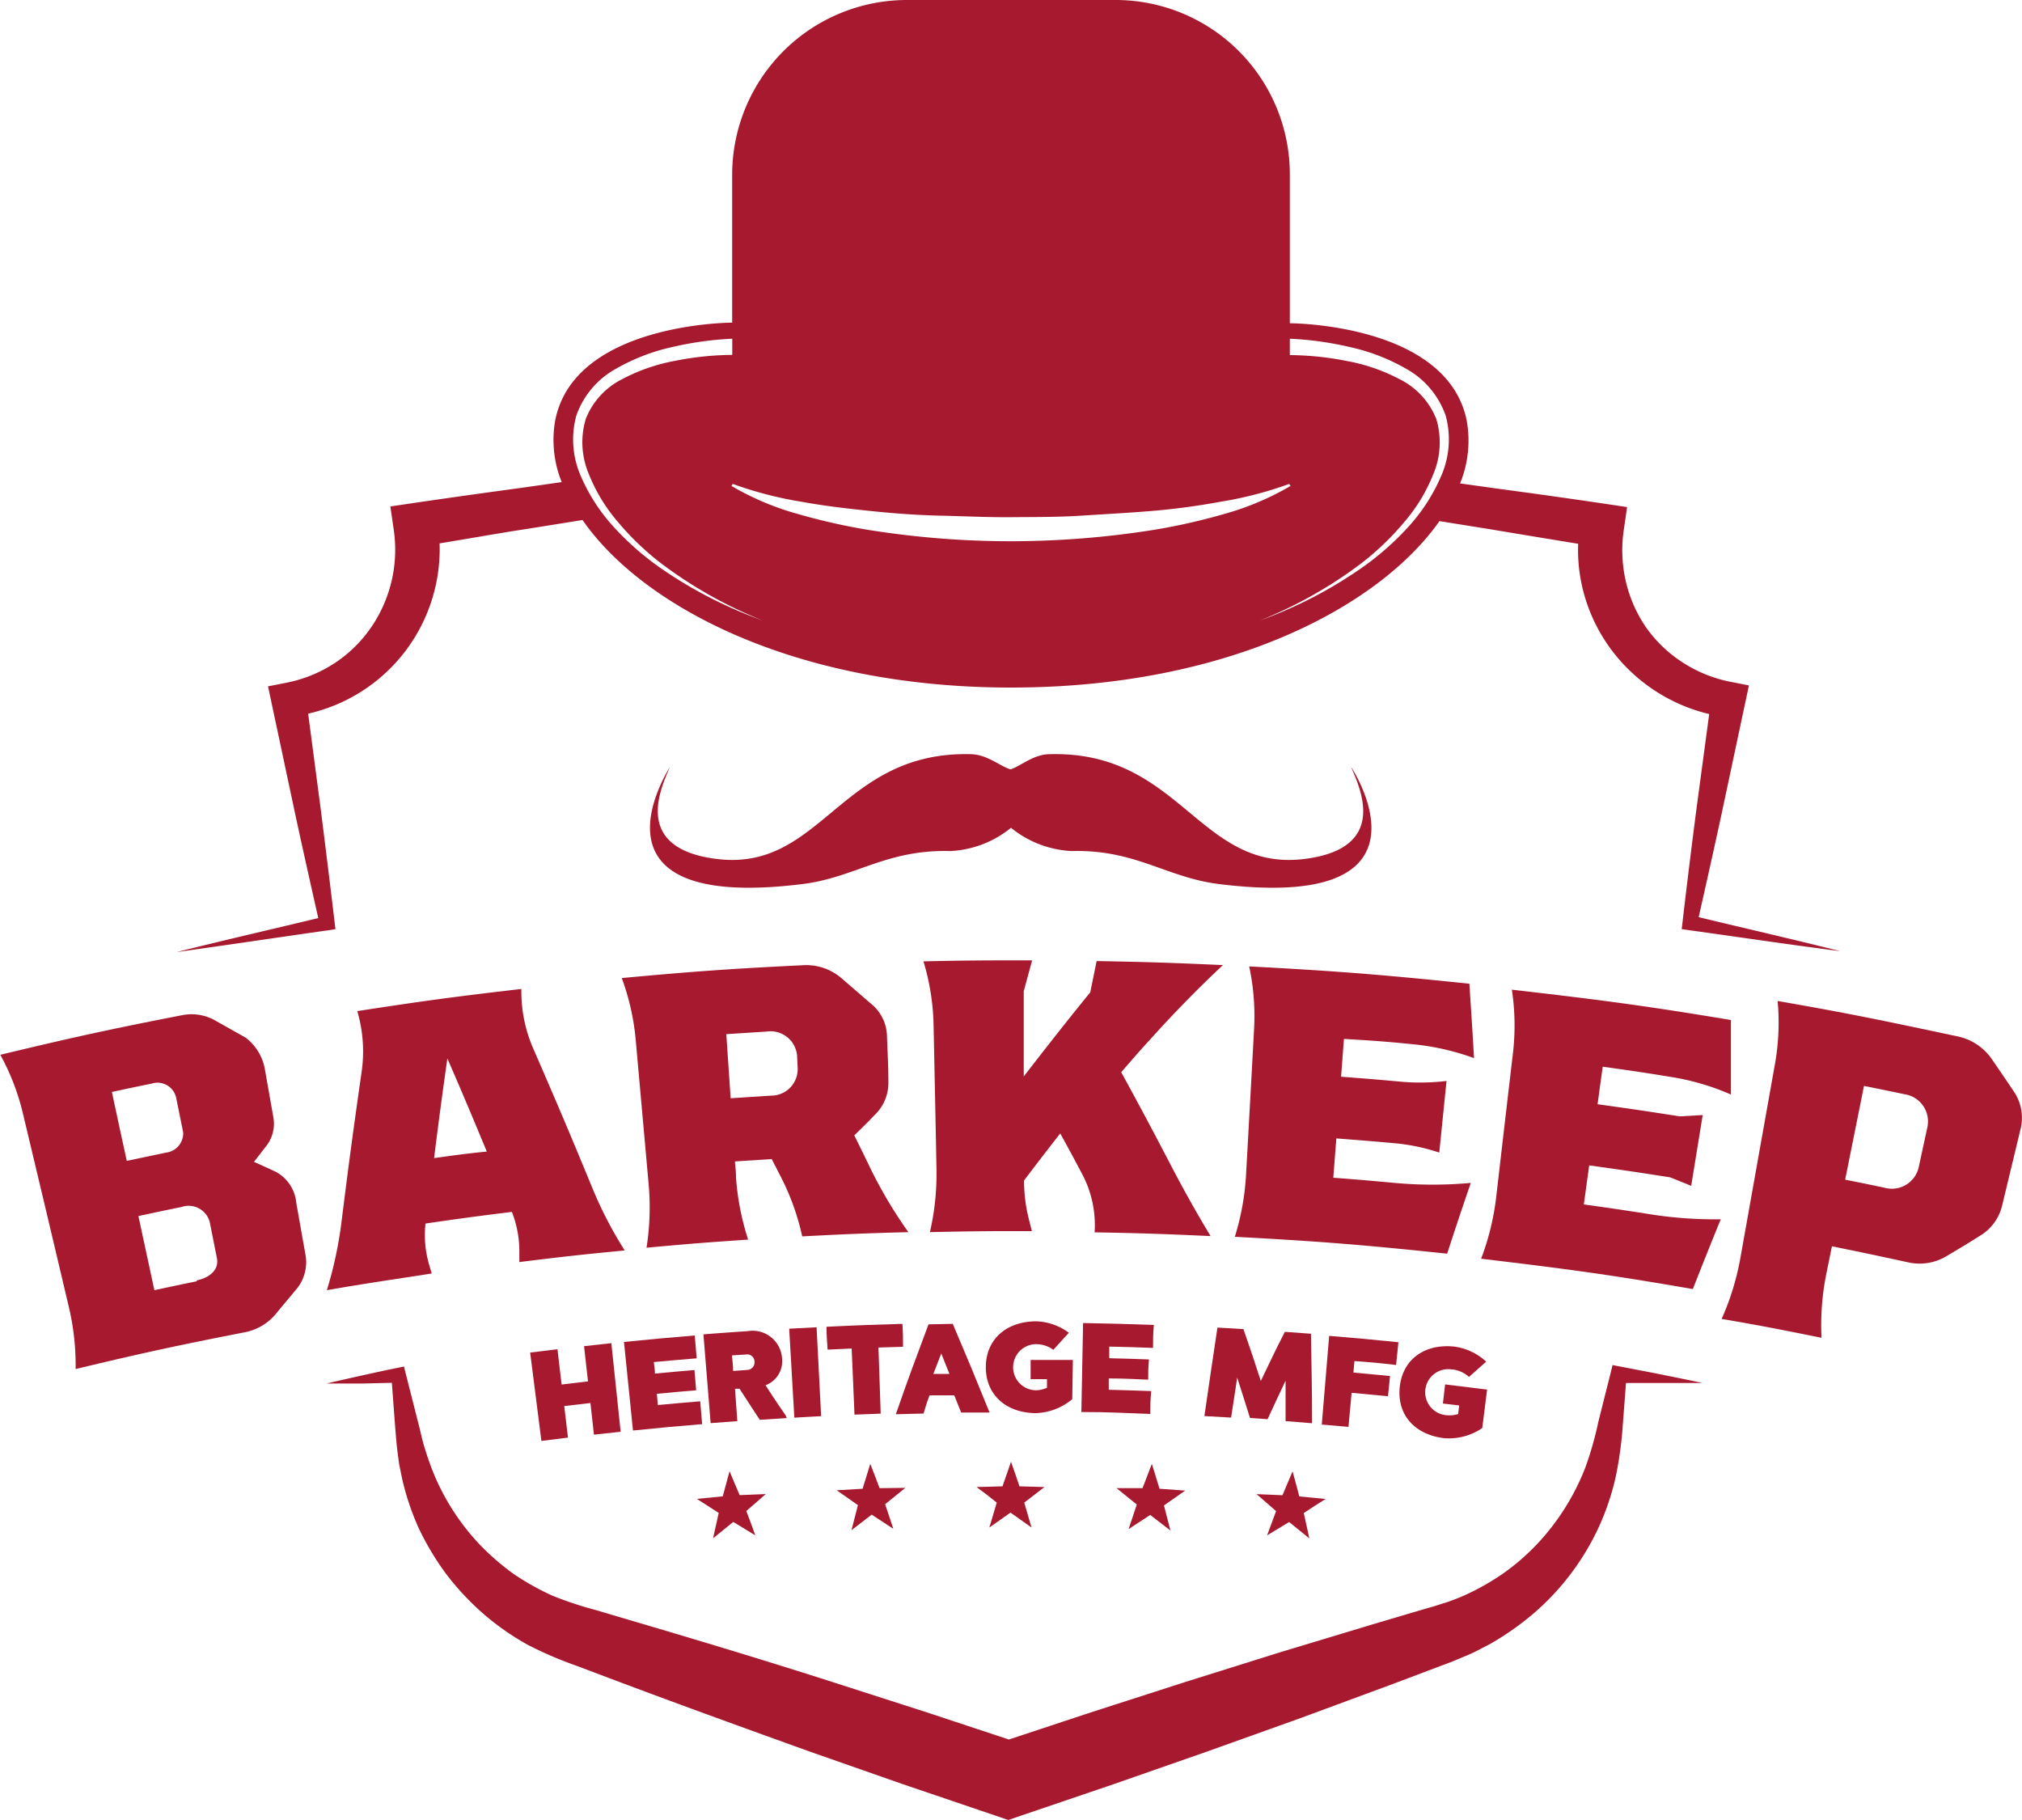
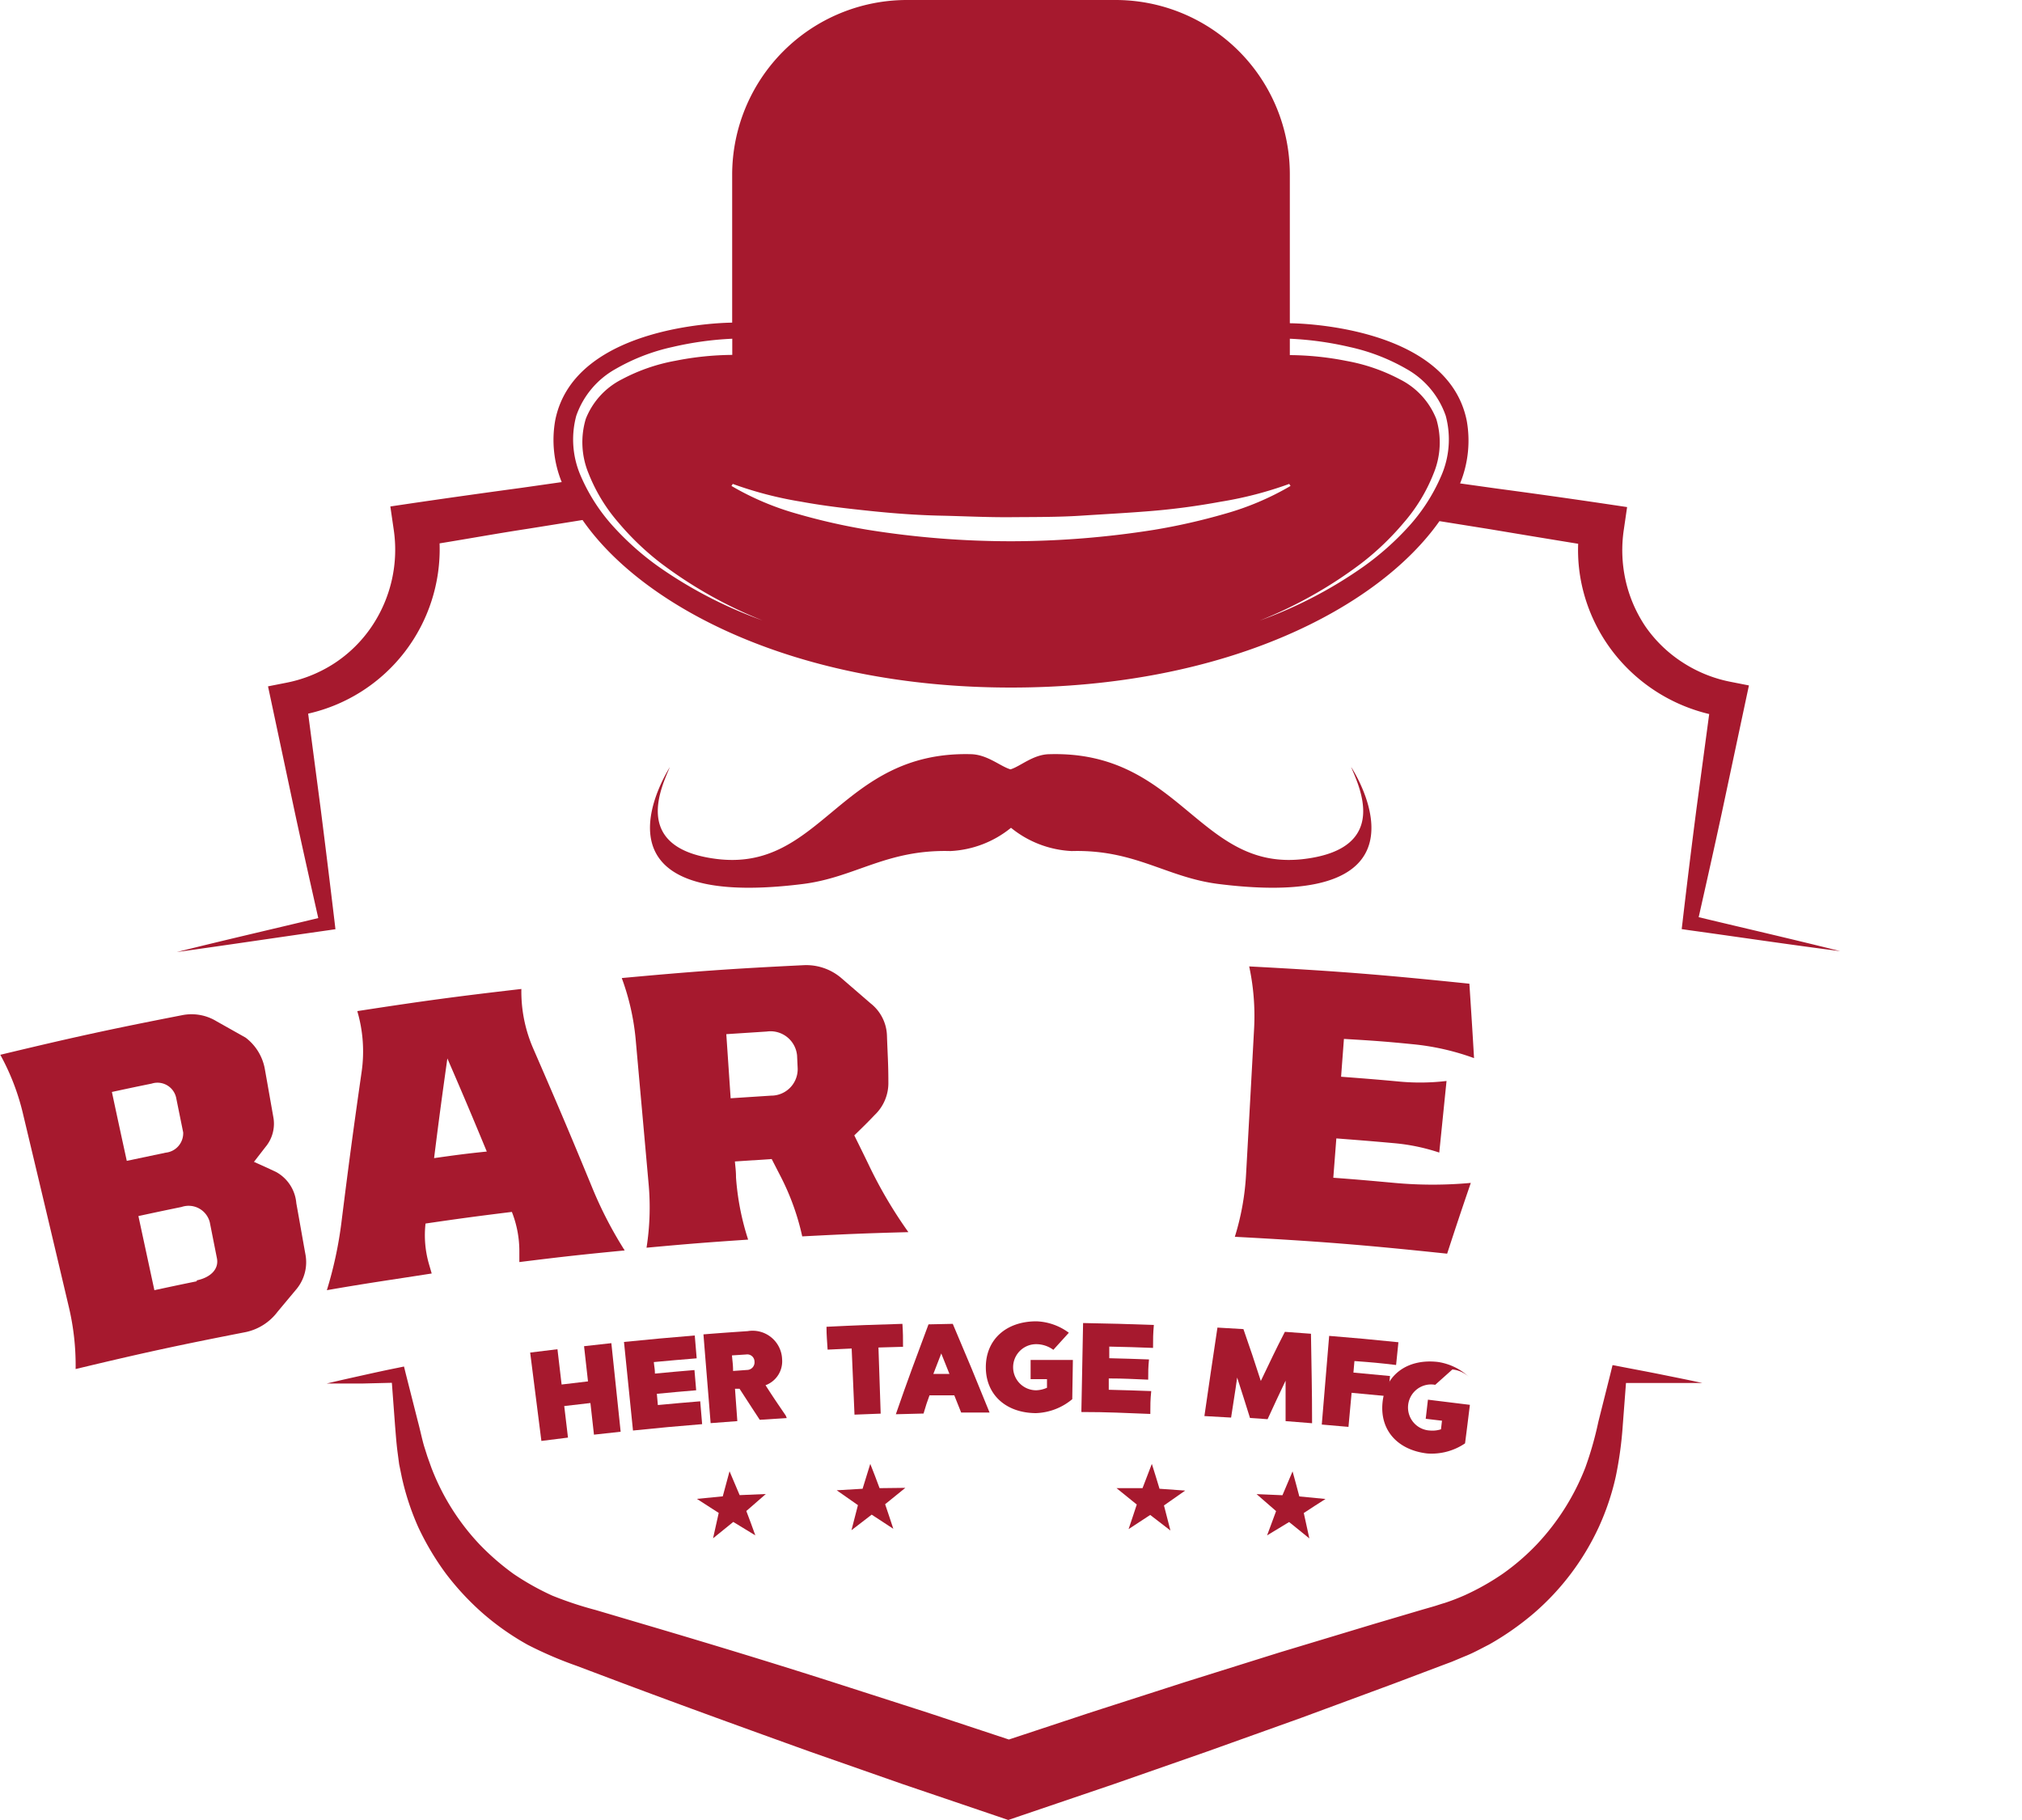
<svg xmlns="http://www.w3.org/2000/svg" id="Layer_1" data-name="Layer 1" viewBox="0 0 200 180">
  <defs>
    <style>.cls-1{fill:#a6192e;}</style>
  </defs>
  <path class="cls-1" d="M58.75,141.89l2.64-.29c-.37-3.5-.55-5.25-.92-8.76l-2.7.3c.16,1.39.24,2.09.39,3.48l-2.61.31c-.16-1.4-.24-2.1-.41-3.49l-2.7.33c.45,3.5.67,5.24,1.11,8.74l2.63-.33c-.15-1.24-.22-1.87-.37-3.12l2.59-.3Z" />
  <path class="cls-1" d="M69.45,140.85c-.08-.91-.12-1.36-.19-2.26-1.68.14-2.51.21-4.19.37l-.1-1.11c1.55-.15,2.33-.22,3.89-.35l-.17-2c-1.56.13-2.35.2-3.91.35,0-.45-.07-.68-.11-1.14,1.69-.16,2.54-.23,4.24-.37-.08-.91-.12-1.36-.19-2.26-2.79.23-4.18.36-7,.64.35,3.51.53,5.26.89,8.76C65.36,141.2,66.72,141.07,69.45,140.85Z" />
  <path class="cls-1" d="M77.72,140c-.81-1.19-1.22-1.78-2-3l.15-.06a2.52,2.52,0,0,0,1.49-2.5,2.92,2.92,0,0,0-3.4-2.79c-1.75.12-2.63.18-4.38.32.28,3.52.43,5.27.71,8.78l2.64-.2c-.09-1.28-.14-1.92-.23-3.2l.45,0c.8,1.23,1.19,1.84,2,3.07l2.67-.17Zm-3.83-4.51-1.38.1c0-.62-.06-.92-.11-1.54l1.39-.09a.72.72,0,0,1,.84.71A.75.75,0,0,1,73.89,135.49Z" />
-   <path class="cls-1" d="M78.57,140.21c1.06-.07,1.59-.09,2.65-.15l-.45-8.79-2.71.14C78.27,134.93,78.37,136.69,78.57,140.21Z" />
  <path class="cls-1" d="M84.24,133.37c.11,2.62.17,3.92.28,6.54l2.59-.1c-.09-2.62-.13-3.92-.22-6.54l2.43-.07c0-.91,0-1.36-.06-2.27-3,.09-4.51.14-7.51.29,0,.9.06,1.36.11,2.26Z" />
  <path class="cls-1" d="M91.94,138l2.45,0,.68,1.7,2.81,0c-1.42-3.51-2.15-5.27-3.64-8.77l-2.4.05c-1.32,3.55-2,5.33-3.23,8.89l2.74-.07C91.58,139,91.7,138.65,91.94,138Zm1.17-4.12.8,2-1.59,0C92.63,135.07,92.79,134.66,93.11,133.84Z" />
  <path class="cls-1" d="M106.12,134.5c-1.67,0-2.51,0-4.18,0v1.9h1.62c0,.34,0,.51,0,.85a2.82,2.82,0,0,1-1.07.25,2.28,2.28,0,1,1,0-4.56,2.88,2.88,0,0,1,1.7.56c.61-.68.91-1,1.53-1.69a5.71,5.71,0,0,0-3.21-1.13c-3,0-5,1.81-5,4.54s2,4.52,4.95,4.54a5.91,5.91,0,0,0,3.6-1.38C106.08,136.81,106.1,136,106.12,134.5Z" />
  <path class="cls-1" d="M114.05,133.31c0-.91,0-1.36.08-2.27-2.79-.1-4.19-.14-7-.19-.07,3.52-.1,5.28-.17,8.8,2.73,0,4.1.09,6.82.19,0-.9,0-1.36.09-2.26-1.68-.06-2.52-.09-4.2-.13,0-.45,0-.67,0-1.12,1.56,0,2.34.06,3.9.12,0-.8,0-1.21.08-2-1.57-.06-2.36-.08-3.93-.12l0-1.15C111.5,133.22,112.35,133.24,114.05,133.31Z" />
  <path class="cls-1" d="M122.37,136.24c.52,1.6.77,2.41,1.27,4l1.74.12c.7-1.53,1.06-2.29,1.78-3.81,0,1.61,0,2.41,0,4l2.62.21c0-3.54-.06-5.31-.11-8.85l-2.58-.19c-1,1.94-1.44,2.91-2.38,4.86-.67-2.06-1-3.08-1.72-5.13l-2.57-.15c-.53,3.5-.78,5.25-1.29,8.75l2.64.15C122,138.63,122.15,137.84,122.37,136.24Z" />
  <path class="cls-1" d="M138.09,135c.09-.9.14-1.35.23-2.25-2.74-.28-4.11-.41-6.85-.63-.29,3.51-.44,5.26-.73,8.77l2.64.23c.13-1.35.19-2,.31-3.37l3.6.34.2-2-3.62-.34.1-1.14C135.62,134.73,136.44,134.8,138.09,135Z" />
-   <path class="cls-1" d="M143.66,135.44a2.87,2.87,0,0,1,1.64.74l1.7-1.51a5.75,5.75,0,0,0-3.07-1.48c-3-.35-5.2,1.25-5.48,4s1.49,4.71,4.42,5.05a5.89,5.89,0,0,0,3.74-1c.2-1.52.29-2.29.48-3.81l-4.15-.51c-.09.76-.13,1.14-.22,1.89l1.61.19-.1.85a2.79,2.79,0,0,1-1.09.12,2.28,2.28,0,1,1,.52-4.52Z" />
+   <path class="cls-1" d="M143.66,135.44a2.87,2.87,0,0,1,1.64.74a5.75,5.75,0,0,0-3.07-1.48c-3-.35-5.2,1.25-5.48,4s1.49,4.71,4.42,5.05a5.89,5.89,0,0,0,3.74-1c.2-1.52.29-2.29.48-3.81l-4.15-.51c-.09.76-.13,1.14-.22,1.89l1.61.19-.1.85a2.79,2.79,0,0,1-1.09.12,2.28,2.28,0,1,1,.52-4.52Z" />
  <path class="cls-1" d="M73.16,147.87l-1-2.36c-.27,1-.41,1.49-.67,2.48l-2.56.25,2.16,1.39c-.23,1-.34,1.5-.56,2.51l2-1.62,2.18,1.33c-.35-1-.53-1.45-.89-2.41l1.93-1.68Z" />
  <path class="cls-1" d="M87,147.18c-.36-1-.55-1.44-.92-2.4-.31,1-.46,1.47-.76,2.46l-2.56.15,2.1,1.47c-.26,1-.38,1.49-.64,2.48l2-1.54,2.14,1.4c-.32-1-.49-1.46-.81-2.43l2-1.62Z" />
-   <path class="cls-1" d="M100.84,147c-.33-1-.5-1.45-.84-2.43-.34,1-.51,1.46-.84,2.43l-2.57.07c.83.61,1.24.92,2,1.54-.29,1-.44,1.48-.73,2.46l2.09-1.47,2.08,1.47c-.29-1-.43-1.47-.72-2.46.81-.62,1.22-.93,2-1.54Z" />
  <path class="cls-1" d="M114.69,147.24c-.3-1-.45-1.48-.76-2.46l-.92,2.4-2.57,0,2,1.62c-.32,1-.49,1.46-.81,2.43l2.14-1.4,2,1.54c-.26-1-.38-1.49-.64-2.48l2.1-1.47Z" />
  <path class="cls-1" d="M128.52,148c-.26-1-.4-1.49-.67-2.48l-1,2.36-2.56-.11,1.93,1.68c-.36,1-.54,1.44-.89,2.4l2.18-1.32,2,1.62-.55-2.51c.85-.56,1.28-.84,2.15-1.39Z" />
  <path class="cls-1" d="M160.19,135.14l-.69-.13-.2.82-1.2,4.77a34.05,34.05,0,0,1-1.29,4.54,23.47,23.47,0,0,1-4.79,7.59,22.86,22.86,0,0,1-3.34,2.89,24.56,24.56,0,0,1-3.8,2.15,21.49,21.49,0,0,1-2,.77c-.36.1-.66.21-1.06.33l-1.18.34-4.7,1.39-9.38,2.83-9.35,2.93-9.32,3-8.1,2.68-8.1-2.68-9.33-3c-6.24-2-12.48-3.89-18.75-5.74l-4.7-1.39a35.76,35.76,0,0,1-4.28-1.42,26.06,26.06,0,0,1-3.82-2.14,24.79,24.79,0,0,1-3.35-2.9,23,23,0,0,1-4.79-7.61l-.39-1.09L41.94,143c-.21-.73-.38-1.57-.59-2.35l-1.21-4.77-.18-.73-.62.13c-1.17.23-2.34.49-3.51.75s-2.34.52-3.51.8c1.2,0,2.4,0,3.6,0l2.84-.07.32,4.29c.07.83.12,1.6.23,2.47l.17,1.29.26,1.27a25.6,25.6,0,0,0,1.65,5,27.05,27.05,0,0,0,2.72,4.56,26.65,26.65,0,0,0,3.66,3.93,26,26,0,0,0,4.44,3.11A38.65,38.65,0,0,0,57,164.74l4.59,1.73C67.75,168.78,73.89,171,80,173.2l9.25,3.24,9.28,3.15,1.2.41,1.2-.41,9.27-3.15,9.25-3.23,9.22-3.3,9.2-3.4,4.58-1.73,1.15-.43,1.24-.52c.85-.33,1.65-.78,2.46-1.19a28.07,28.07,0,0,0,4.44-3.11,25.2,25.2,0,0,0,6.4-8.5,25,25,0,0,0,1.68-5,37.44,37.44,0,0,0,.69-5.05l.32-4.2c1.12,0,2.24,0,3.36,0,1.4,0,2.8,0,4.2,0-1.37-.3-2.74-.57-4.12-.85S161.57,135.41,160.19,135.14Z" />
  <path class="cls-1" d="M29.31,119a3.89,3.89,0,0,0-2-3.09c-.87-.41-1.31-.61-2.19-1l1.13-1.46a3.59,3.59,0,0,0,.78-3c-.33-1.86-.49-2.79-.82-4.64a5,5,0,0,0-1.92-3.19L21.41,101a4.74,4.74,0,0,0-3.38-.6c-7.24,1.41-10.84,2.2-18,3.92a23.06,23.06,0,0,1,2.25,5.86c1.81,7.58,2.71,11.37,4.51,19a25.09,25.09,0,0,1,.69,6.22c6.71-1.61,10.09-2.34,16.85-3.66a5.32,5.32,0,0,0,3.12-2l1.92-2.3A4.18,4.18,0,0,0,30.2,124C29.84,122,29.67,121,29.31,119Zm-18.26-11c1.58-.34,2.37-.51,3.95-.83a1.89,1.89,0,0,1,2.42,1.38l.7,3.45A1.93,1.93,0,0,1,16.39,114l-3.85.81C11.94,112.06,11.64,110.68,11.05,107.91Zm8.41,18.72c-1.67.34-2.51.52-4.19.88l-1.58-7.33c1.71-.37,2.56-.55,4.27-.9a2.16,2.16,0,0,1,2.79,1.51l.7,3.53C21.69,125.52,20.81,126.35,19.46,126.63Z" />
  <path class="cls-1" d="M58.63,117.59c-2.29-5.56-3.47-8.33-5.87-13.85a14.1,14.1,0,0,1-1.19-5.93h0c-6.5.75-9.75,1.19-16.23,2.19a14.12,14.12,0,0,1,.43,6c-.86,6-1.26,9-2,14.91a39.29,39.29,0,0,1-1.44,6.69c4.14-.72,6.21-1,10.37-1.65-.12-.42-.18-.62-.29-1a10.28,10.28,0,0,1-.32-3.94c3.41-.5,5.12-.73,8.54-1.15a10.58,10.58,0,0,1,.74,3.89c0,.43,0,.64,0,1.07,4.17-.52,6.25-.75,10.42-1.15A39.68,39.68,0,0,1,58.63,117.59Zm-15.7-3c.5-4,.77-6,1.32-9.91,1.59,3.67,2.37,5.52,3.9,9.21C46.06,114.1,45,114.25,42.93,114.54Z" />
  <path class="cls-1" d="M86.07,115.5c-.62-1.29-.94-1.93-1.57-3.21.81-.79,1.22-1.18,2-2a4.36,4.36,0,0,0,1.37-3.29c0-1.84-.08-2.76-.14-4.6a4.22,4.22,0,0,0-1.61-3.16l-2.94-2.54a5.34,5.34,0,0,0-3.73-1.24c-7.19.35-10.78.61-17.95,1.27a23.84,23.84,0,0,1,1.38,6.11c.51,5.72.77,8.58,1.28,14.3a25.73,25.73,0,0,1-.21,6.26c4-.37,6-.53,10.05-.8a25.76,25.76,0,0,1-1.2-6.15c0-.63-.06-1-.11-1.58l3.64-.24.91,1.77a24.31,24.31,0,0,1,2.11,5.88c4.19-.22,6.3-.31,10.5-.42A44.61,44.61,0,0,1,86.07,115.5Zm-9.8-7.14-4,.26-.43-6.34,4-.26a2.64,2.64,0,0,1,3,2.37l.06,1.29A2.62,2.62,0,0,1,76.27,108.36Z" />
-   <path class="cls-1" d="M115.8,115.22c-1.92-3.68-2.9-5.52-4.9-9.18,1.14-1.3,1.72-2,2.88-3.25q3.41-3.8,7.18-7.34h0c-5-.23-7.49-.31-12.49-.4-.25,1.23-.38,1.85-.63,3.09-2.68,3.3-4,5-6.58,8.32,0-3.37,0-5,0-8.42.33-1.23.5-1.84.83-3.06-4.3,0-6.45,0-10.75.1a23.29,23.29,0,0,1,1,6.2c.12,5.74.18,8.61.29,14.35a25.67,25.67,0,0,1-.65,6.23c4-.09,6-.11,10.08-.1-.11-.47-.17-.7-.29-1.17a15.6,15.6,0,0,1-.48-3.84c1.42-1.87,2.13-2.8,3.58-4.65.87,1.58,1.3,2.37,2.16,4a10.78,10.78,0,0,1,1.24,5.78c4.59.08,6.88.16,11.47.37Q117.65,118.78,115.8,115.22Z" />
  <path class="cls-1" d="M139.69,103.27a24.51,24.51,0,0,1,6.11,1.38c-.17-2.94-.27-4.41-.46-7.36-8.7-.9-13.06-1.25-21.78-1.71a23.47,23.47,0,0,1,.48,6.25c-.31,5.73-.47,8.6-.79,14.33a25.31,25.31,0,0,1-1.11,6.16c8.43.45,12.64.79,21,1.67.92-2.82,1.39-4.23,2.34-7a41.39,41.39,0,0,1-7.55,0c-2.41-.22-3.62-.33-6.05-.51l.3-3.89c2.33.18,3.49.27,5.81.48a19.65,19.65,0,0,1,4.37.92c.29-2.83.43-4.25.72-7.08a22.21,22.21,0,0,1-4.54.07c-2.35-.22-3.53-.31-5.89-.49.11-1.5.17-2.25.28-3.74C135.66,102.91,137,103,139.69,103.27Z" />
-   <path class="cls-1" d="M162.66,120c-2.41-.37-3.61-.55-6-.88.21-1.54.32-2.32.53-3.86,3.21.44,4.81.68,8,1.18l2.09.84c.46-2.81.68-4.21,1.14-7l-2.28.13c-3.24-.51-4.87-.75-8.12-1.2.2-1.48.3-2.23.51-3.71,2.67.37,4,.56,6.68,1a24.26,24.26,0,0,1,6,1.75c0-3,0-4.42,0-7.37-8.64-1.44-13-2-21.67-3a23.52,23.52,0,0,1,.11,6.27c-.67,5.7-1,8.55-1.66,14.26a25.5,25.5,0,0,1-1.49,6.08c8.4,1,12.59,1.55,20.94,3,1.09-2.76,1.64-4.14,2.76-6.9A41.29,41.29,0,0,1,162.66,120Z" />
-   <path class="cls-1" d="M199.18,107.93c-.87-1.29-1.31-1.94-2.2-3.23a5.45,5.45,0,0,0-3.31-2.19C186.56,101,183,100.24,175.83,99a23.42,23.42,0,0,1-.27,6.26c-1.37,7.67-2.05,11.51-3.42,19.18a25.81,25.81,0,0,1-1.85,6c4,.69,5.93,1.07,9.88,1.87a25.65,25.65,0,0,1,.46-6.25l.57-2.8c3,.61,4.53.93,7.55,1.59a5.19,5.19,0,0,0,3.76-.6c1.31-.79,2-1.18,3.28-2a4.76,4.76,0,0,0,2.24-3l1.85-7.68A4.63,4.63,0,0,0,199.18,107.93Zm-8.54,3.56-.85,3.92a2.72,2.72,0,0,1-3.38,2.06c-1.56-.33-2.34-.49-3.9-.8.74-3.71,1.12-5.56,1.86-9.27,1.6.32,2.4.48,4,.82A2.72,2.72,0,0,1,190.64,111.49Z" />
  <path class="cls-1" d="M32.5,92l.68-.1-.09-.76Q32.43,85.6,31.72,80l-1.24-9.42a16.68,16.68,0,0,0,13-16.84c2.9-.47,5.81-1,8.71-1.44l5.43-.87C63.56,60,78.67,68,100,68s36.36-7.91,42.38-16.46l5,.8q4.35.73,8.72,1.44a16.23,16.23,0,0,0,.47,4.55,16.7,16.7,0,0,0,2.9,6.05,17,17,0,0,0,9.59,6.24L167.8,80q-.72,5.56-1.37,11.13l-.09.76.68.1c5,.69,10,1.44,15,2.08-4.66-1.17-9.33-2.24-14-3.36.77-3.42,1.54-6.85,2.28-10.28l2.34-11,.35-1.64-1.78-.35a13.45,13.45,0,0,1-4.8-1.94A13.14,13.14,0,0,1,162.78,62a13.42,13.42,0,0,1-2-4.65,13.73,13.73,0,0,1-.16-5l.32-2.2-2.15-.32q-5.4-.8-10.8-1.52l-3.57-.5a11.19,11.19,0,0,0,.66-6.19c-1.92-9.65-17.5-9.65-17.5-9.65V17.25A17.24,17.24,0,0,0,110.34,0H89.7A17.29,17.29,0,0,0,72.42,17.29V31.91s-15.58,0-17.5,9.65a11.1,11.1,0,0,0,.64,6.12l-4,.57q-5.4.73-10.8,1.52l-2.15.32.32,2.2A13.56,13.56,0,0,1,36.74,62a13.14,13.14,0,0,1-3.65,3.59,13.45,13.45,0,0,1-4.8,1.94l-1.78.35.35,1.64,2.34,11c.74,3.43,1.51,6.86,2.28,10.28-4.66,1.12-9.33,2.19-14,3.36C22.51,93.46,27.5,92.71,32.5,92ZM127.58,33.5a32.34,32.34,0,0,1,5.92.82,19.63,19.63,0,0,1,5.6,2.16A8.5,8.5,0,0,1,143,41.12a9,9,0,0,1-.47,6,18,18,0,0,1-3.24,5A27.85,27.85,0,0,1,134.92,56a43.23,43.23,0,0,1-10.33,5.38,43.18,43.18,0,0,0,10.09-5.69,27.09,27.09,0,0,0,4.17-4,16.75,16.75,0,0,0,2.94-4.84,8.05,8.05,0,0,0,.28-5.4,7.44,7.44,0,0,0-3.58-3.92,18.14,18.14,0,0,0-5.29-1.83,29.7,29.7,0,0,0-5.62-.58ZM79.26,49.62c2.28.42,4.58.68,6.88.92s4.61.41,6.92.46,4.63.17,6.94.15,4.63,0,6.94-.15,4.61-.27,6.92-.46,4.6-.5,6.88-.92a37.17,37.17,0,0,0,6.78-1.76l.13.2a27.55,27.55,0,0,1-6.55,2.77,61.07,61.07,0,0,1-6.94,1.57A90.73,90.73,0,0,1,100,53.53,89.54,89.54,0,0,1,85.84,52.4a61.07,61.07,0,0,1-6.94-1.57,27.55,27.55,0,0,1-6.55-2.77l.13-.2A37.17,37.17,0,0,0,79.26,49.62ZM57,41.12a8.5,8.5,0,0,1,3.91-4.64,19.63,19.63,0,0,1,5.6-2.16,32.34,32.34,0,0,1,5.92-.82v1.6a29.7,29.7,0,0,0-5.62.58,18.14,18.14,0,0,0-5.29,1.83,7.44,7.44,0,0,0-3.58,3.92,8.05,8.05,0,0,0,.28,5.4,16.75,16.75,0,0,0,2.94,4.84,27.09,27.09,0,0,0,4.17,4,43.18,43.18,0,0,0,10.09,5.69A43.23,43.23,0,0,1,65.08,56a27.85,27.85,0,0,1-4.38-3.89,18,18,0,0,1-3.24-5A9,9,0,0,1,57,41.12Z" />
  <path class="cls-1" d="M79.4,87.43C84.6,86.78,87.64,84,94,84.17a10.27,10.27,0,0,0,6-2.3h0a10.27,10.27,0,0,0,6,2.3c6.31-.17,9.35,2.61,14.55,3.26,22.67,2.83,13.09-11.58,13.09-11.58.74,1.83,3.91,8-4.53,9.09-10.5,1.38-12.29-10.7-25.27-10.35-1.63,0-2.91,1.21-3.89,1.5-1-.29-2.26-1.45-3.89-1.5-13-.35-14.77,11.73-25.27,10.35-8.44-1.1-5.27-7.26-4.53-9.09C66.31,75.85,56.73,90.26,79.4,87.43Z" />
</svg>